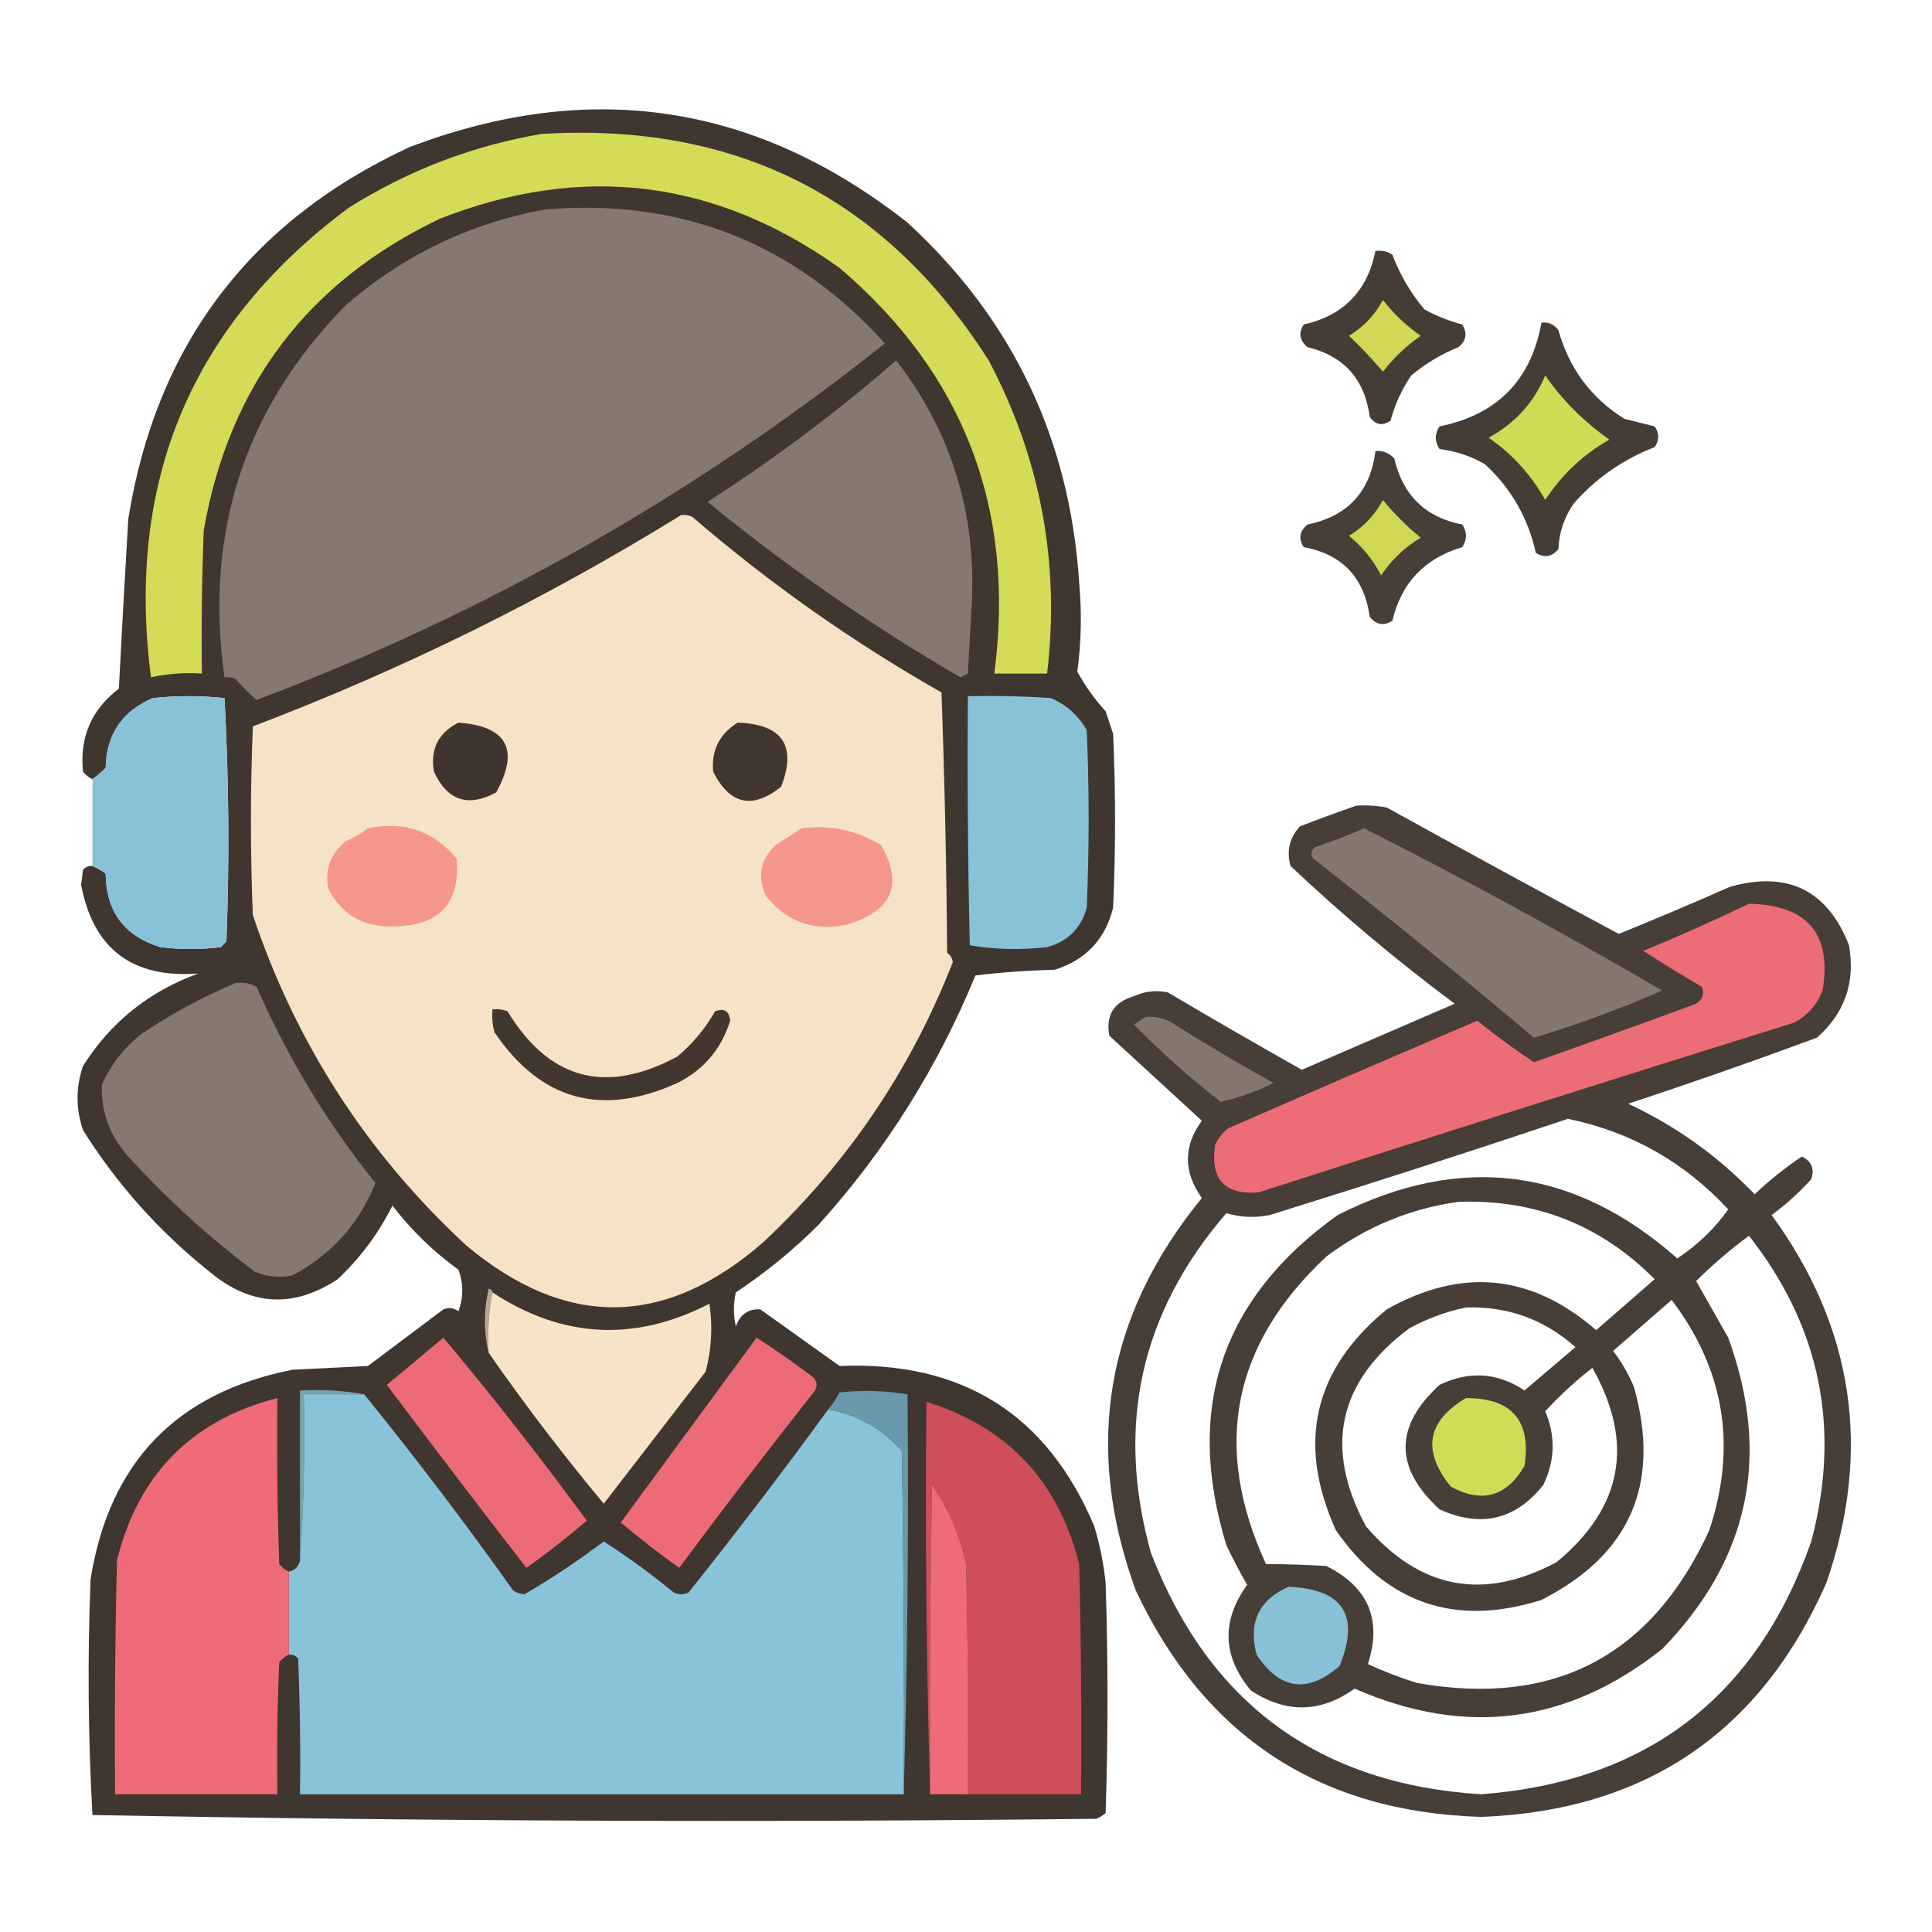
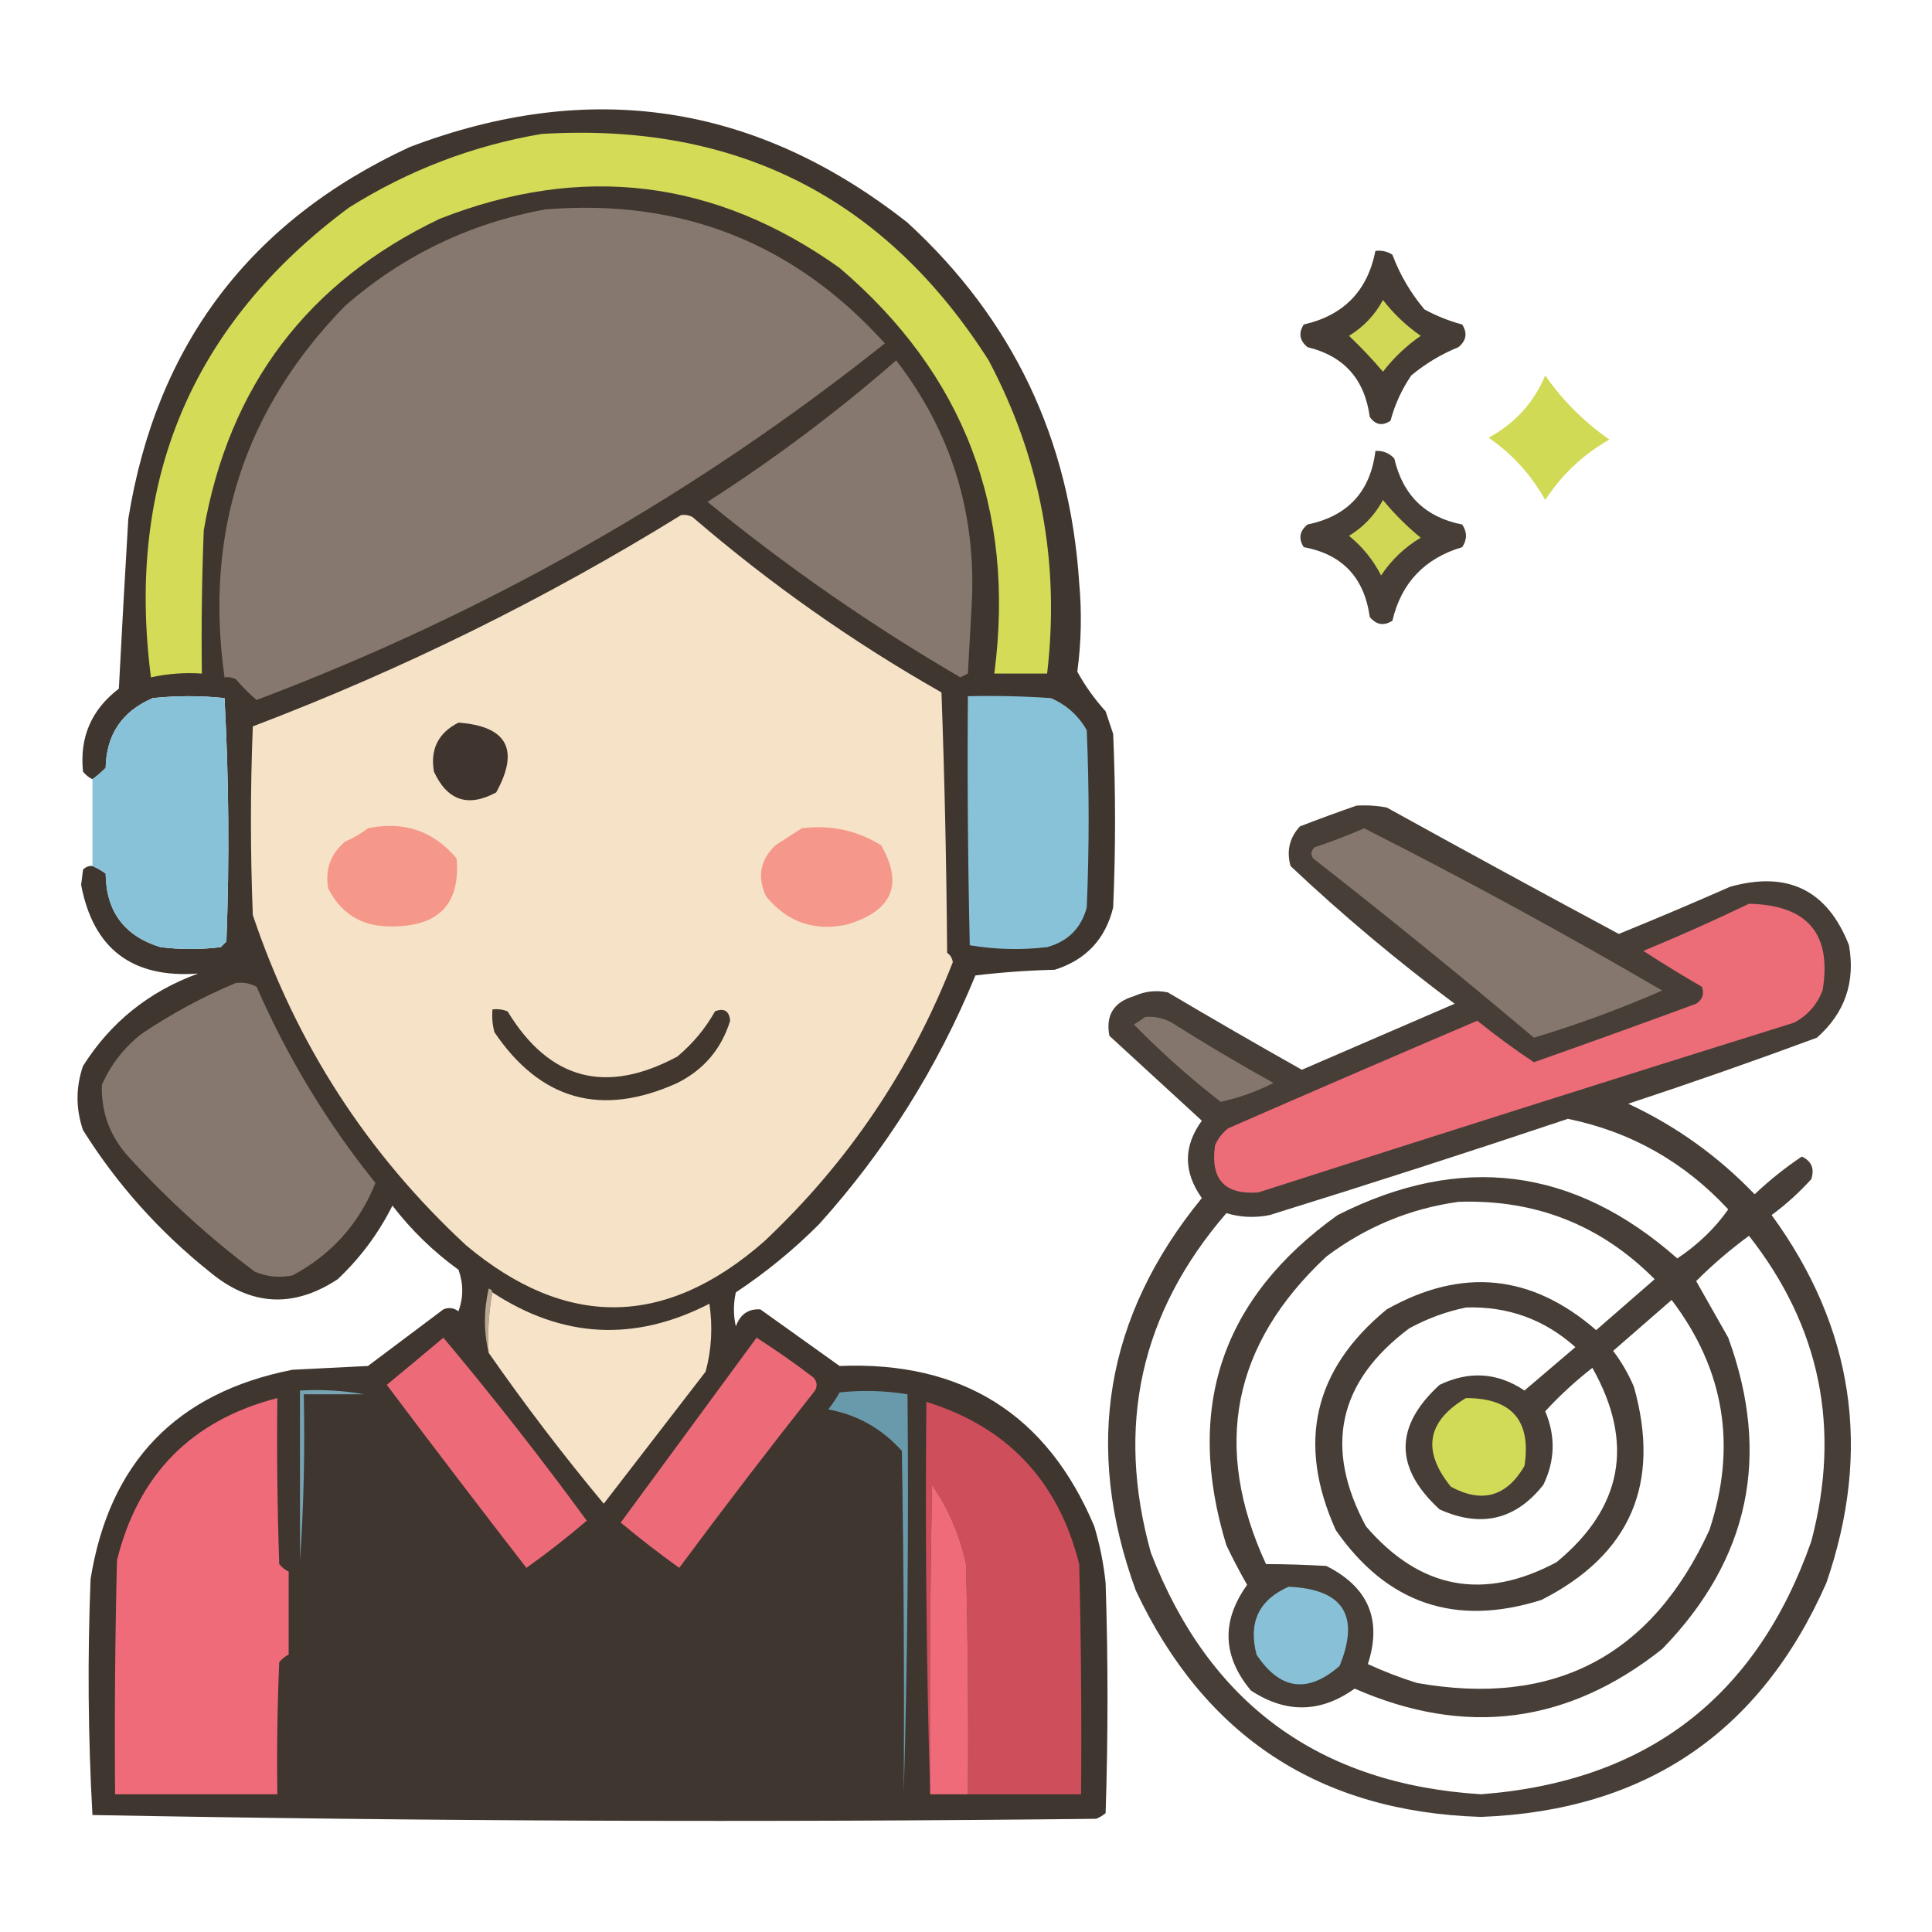
<svg xmlns="http://www.w3.org/2000/svg" version="1.1" width="512px" height="512px" style="shape-rendering:geometricPrecision; text-rendering:geometricPrecision; image-rendering:optimizeQuality; fill-rule:evenodd; clip-rule:evenodd">
  <g>
    <path style="opacity:0.982" fill="#3c332c" d="M 24.5,229.5 C 25.721,230.028 26.887,230.695 28,231.5C 28.102,241.545 32.936,248.045 42.5,251C 47.833,251.667 53.167,251.667 58.5,251C 59,250.5 59.5,250 60,249.5C 60.827,227.927 60.66,206.427 59.5,185C 53.167,184.333 46.833,184.333 40.5,185C 32.341,188.489 28.174,194.655 28,203.5C 26.855,204.636 25.688,205.636 24.5,206.5C 23.542,206.047 22.708,205.381 22,204.5C 21.058,195.385 24.224,188.052 31.5,182.5C 32.271,167.495 33.104,152.495 34,137.5C 41.409,91.432 66.243,58.599 108.5,39C 156.38,20.759 200.38,27.426 240.5,59C 268.378,84.596 283.545,116.429 286,154.5C 286.716,162.353 286.549,170.186 285.5,178C 287.532,181.72 290.032,185.22 293,188.5C 293.667,190.5 294.333,192.5 295,194.5C 295.667,209.833 295.667,225.167 295,240.5C 292.941,248.893 287.775,254.393 279.5,257C 272.476,257.169 265.476,257.669 258.5,258.5C 248.431,282.996 234.597,304.996 217,324.5C 210.248,331.256 202.914,337.256 195,342.5C 194.333,345.5 194.333,348.5 195,351.5C 196.172,348.297 198.339,346.797 201.5,347C 208.5,352 215.5,357 222.5,362C 255.027,360.66 277.527,374.827 290,404.5C 291.476,409.406 292.476,414.406 293,419.5C 293.667,439.833 293.667,460.167 293,480.5C 292.25,481.126 291.416,481.626 290.5,482C 201.752,482.995 113.085,482.661 24.5,481C 23.34,460.24 23.174,439.406 24,418.5C 28.945,387.556 46.778,369.056 77.5,363C 84.167,362.667 90.833,362.333 97.5,362C 104.167,357 110.833,352 117.5,347C 118.899,346.405 120.232,346.572 121.5,347.5C 122.833,343.833 122.833,340.167 121.5,336.5C 114.853,331.686 109.019,326.02 104,319.5C 100.323,326.846 95.489,333.346 89.5,339C 77.711,346.778 66.378,346.111 55.5,337C 42.165,326.338 30.999,313.838 22,299.5C 20.064,293.818 20.064,288.152 22,282.5C 29.319,270.907 39.485,262.741 52.5,258C 35.056,259.3 24.723,251.467 21.5,234.5C 21.667,233.167 21.833,231.833 22,230.5C 22.671,229.748 23.504,229.414 24.5,229.5 Z" />
  </g>
  <g>
    <path style="opacity:1" fill="#d3db57" d="M 143.5,35.5 C 195.023,32.344 234.523,52.344 262,95.5C 275.778,121.491 280.944,149.158 277.5,178.5C 272.833,178.5 268.167,178.5 263.5,178.5C 269.176,134.994 255.509,99.161 222.5,71C 189.541,47.508 154.207,43.174 116.5,58C 81.545,74.719 60.712,102.219 54,140.5C 53.5,153.162 53.333,165.829 53.5,178.5C 48.901,178.2 44.401,178.533 40,179.5C 33.294,127.45 50.794,85.95 92.5,55C 108.287,45.097 125.287,38.597 143.5,35.5 Z" />
  </g>
  <g>
    <path style="opacity:1" fill="#86786e" d="M 144.5,55.5 C 180.475,52.541 210.475,64.374 234.5,91C 184.17,131.096 128.67,162.596 68,185.5C 66.074,183.869 64.24,182.035 62.5,180C 61.552,179.517 60.552,179.351 59.5,179.5C 54.103,141.195 64.77,108.362 91.5,81C 106.873,67.646 124.54,59.146 144.5,55.5 Z" />
  </g>
  <g>
    <path style="opacity:0.945" fill="#3b322a" d="M 364.5,66.5 C 366.144,66.287 367.644,66.62 369,67.5C 371.004,72.833 373.837,77.666 377.5,82C 380.674,83.725 384.007,85.058 387.5,86C 388.935,88.267 388.602,90.267 386.5,92C 381.919,93.871 377.752,96.371 374,99.5C 371.495,103.176 369.662,107.176 368.5,111.5C 366.356,112.953 364.523,112.62 363,110.5C 361.659,100.498 356.159,94.332 346.5,92C 344.398,90.267 344.065,88.267 345.5,86C 356.071,83.596 362.405,77.096 364.5,66.5 Z" />
  </g>
  <g>
    <path style="opacity:1" fill="#d0d855" d="M 366.5,79.5 C 369.306,83.137 372.639,86.304 376.5,89C 372.686,91.647 369.353,94.813 366.5,98.5C 363.655,95.156 360.655,91.989 357.5,89C 361.38,86.621 364.38,83.454 366.5,79.5 Z" />
  </g>
  <g>
-     <path style="opacity:0.943" fill="#3b322a" d="M 408.5,85.5 C 410.39,85.296 411.89,85.963 413,87.5C 415.821,97.644 421.655,105.478 430.5,111C 433.167,111.667 435.833,112.333 438.5,113C 439.76,114.814 439.76,116.647 438.5,118.5C 430.09,121.747 422.923,126.747 417,133.5C 414.521,137.123 413.188,141.123 413,145.5C 411.267,147.602 409.267,147.935 407,146.5C 404.947,137.223 400.447,129.39 393.5,123C 389.768,120.867 385.768,119.534 381.5,119C 380.167,117 380.167,115 381.5,113C 396.771,109.897 405.771,100.73 408.5,85.5 Z" />
-   </g>
+     </g>
  <g>
    <path style="opacity:1" fill="#86786e" d="M 237.5,95.5 C 252.184,114.56 258.85,136.227 257.5,160.5C 257.167,166.5 256.833,172.5 256.5,178.5C 255.833,178.833 255.167,179.167 254.5,179.5C 230.926,165.754 208.592,150.254 187.5,133C 205.129,121.696 221.796,109.196 237.5,95.5 Z" />
  </g>
  <g>
    <path style="opacity:1" fill="#d1da55" d="M 409.5,99.5 C 414.07,106.07 419.736,111.737 426.5,116.5C 419.574,120.424 413.907,125.757 409.5,132.5C 405.746,125.794 400.746,120.294 394.5,116C 401.499,112.175 406.499,106.675 409.5,99.5 Z" />
  </g>
  <g>
    <path style="opacity:0.937" fill="#3a312a" d="M 364.5,119.5 C 366.484,119.383 368.15,120.05 369.5,121.5C 371.781,131.282 377.781,137.116 387.5,139C 388.833,141 388.833,143 387.5,145C 377.53,147.968 371.364,154.468 369,164.5C 366.733,165.935 364.733,165.602 363,163.5C 361.545,153.048 355.712,146.882 345.5,145C 344.065,142.733 344.398,140.733 346.5,139C 357.183,136.79 363.183,130.29 364.5,119.5 Z" />
  </g>
  <g>
    <path style="opacity:1" fill="#cfd754" d="M 366.5,132.5 C 369.452,136.119 372.785,139.452 376.5,142.5C 372.246,145.043 368.746,148.377 366,152.5C 363.925,148.421 361.092,144.921 357.5,142C 361.38,139.621 364.38,136.454 366.5,132.5 Z" />
  </g>
  <g>
    <path style="opacity:1" fill="#f6e2c6" d="M 180.5,136.5 C 181.552,136.351 182.552,136.517 183.5,137C 203.976,154.639 225.976,170.139 249.5,183.5C 250.333,206.493 250.833,229.493 251,252.5C 251.87,253.108 252.37,253.941 252.5,255C 241.359,283.461 224.692,308.128 202.5,329C 176.364,351.922 150.03,352.255 123.5,330C 97.253,305.687 78.42,276.52 67,242.5C 66.333,225.833 66.333,209.167 67,192.5C 106.728,177.385 144.561,158.719 180.5,136.5 Z" />
  </g>
  <g>
    <path style="opacity:0.995" fill="#88c2d9" d="M 24.5,229.5 C 24.5,221.833 24.5,214.167 24.5,206.5C 25.688,205.636 26.855,204.636 28,203.5C 28.174,194.655 32.341,188.489 40.5,185C 46.833,184.333 53.167,184.333 59.5,185C 60.66,206.427 60.827,227.927 60,249.5C 59.5,250 59,250.5 58.5,251C 53.167,251.667 47.833,251.667 42.5,251C 32.936,248.045 28.102,241.545 28,231.5C 26.887,230.695 25.721,230.028 24.5,229.5 Z" />
  </g>
  <g>
    <path style="opacity:1" fill="#88c2d9" d="M 256.5,184.5 C 263.841,184.334 271.174,184.5 278.5,185C 282.612,186.779 285.778,189.612 288,193.5C 288.667,209.167 288.667,224.833 288,240.5C 286.526,245.974 283.026,249.474 277.5,251C 270.586,251.811 263.752,251.645 257,250.5C 256.5,228.503 256.333,206.503 256.5,184.5 Z" />
  </g>
  <g>
    <path style="opacity:1" fill="#3f352e" d="M 121.5,191.5 C 134.403,192.472 137.736,198.638 131.5,210C 124.047,214.023 118.547,212.19 115,204.5C 113.973,198.554 116.14,194.221 121.5,191.5 Z" />
  </g>
  <g>
-     <path style="opacity:1" fill="#40362f" d="M 195.5,191.5 C 207.372,191.935 211.205,197.602 207,208.5C 199.39,214.578 193.39,213.244 189,204.5C 188.483,198.868 190.649,194.535 195.5,191.5 Z" />
-   </g>
+     </g>
  <g>
    <path style="opacity:0.937" fill="#3a312a" d="M 359.5,213.5 C 362.187,213.336 364.854,213.503 367.5,214C 387.936,225.301 408.436,236.468 429,247.5C 438.891,243.471 448.724,239.305 458.5,235C 473.797,230.732 484.297,235.899 490,250.5C 491.732,260.306 488.899,268.472 481.5,275C 464.937,281.132 448.27,286.965 431.5,292.5C 444.165,298.415 455.332,306.415 465,316.5C 468.893,312.806 473.06,309.473 477.5,306.5C 480.089,307.722 480.923,309.722 480,312.5C 476.799,316.036 473.299,319.203 469.5,322C 491.293,351.882 496.126,384.382 484,419.5C 466.512,459.174 436.012,479.841 392.5,481.5C 349.711,480.192 319.211,460.192 301,421.5C 287.09,383.421 292.923,348.754 318.5,317.5C 313.58,310.57 313.58,303.737 318.5,297C 310.307,289.472 302.141,281.972 294,274.5C 292.965,269.078 295.131,265.578 300.5,264C 303.406,262.682 306.406,262.348 309.5,263C 321.268,269.967 333.101,276.8 345,283.5C 358.5,277.667 372,271.833 385.5,266C 370.272,254.645 355.772,242.479 342,229.5C 340.902,225.495 341.735,221.995 344.5,219C 349.571,217.035 354.571,215.202 359.5,213.5 Z M 415.5,296.5 C 432.189,299.931 446.356,307.931 458,320.5C 454.504,325.489 450.004,329.823 444.5,333.5C 417.154,309.332 387.154,305.498 354.5,322C 323.727,343.985 313.893,373.152 325,409.5C 326.706,413.079 328.539,416.579 330.5,420C 323.617,429.597 323.95,438.931 331.5,448C 340.812,454.121 349.979,453.955 359,447.5C 388.33,460.355 415.497,456.855 440.5,437C 463.579,413.279 469.412,385.779 458,354.5C 455.167,349.5 452.333,344.5 449.5,339.5C 453.847,335.155 458.514,331.155 463.5,327.5C 482.434,351.597 487.934,378.597 480,408.5C 465.488,449.833 436.321,472.166 392.5,475.5C 349.599,472.812 320.433,451.478 305,411.5C 295.599,377.828 302.266,347.828 325,321.5C 328.744,322.626 332.577,322.793 336.5,322C 363.04,313.763 389.373,305.263 415.5,296.5 Z M 386.5,318.5 C 406.905,317.797 424.238,324.63 438.5,339C 433.333,343.5 428.167,348 423,352.5C 405.886,337.633 387.386,335.8 367.5,347C 348.11,362.935 343.61,382.435 354,405.5C 367.567,425.023 385.733,431.189 408.5,424C 432.065,412.023 440.231,393.189 433,367.5C 431.545,364.088 429.712,360.921 427.5,358C 432.667,353.5 437.833,349 443,344.5C 457.018,362.957 460.352,383.29 453,405.5C 437.661,438.921 411.827,452.421 375.5,446C 371.056,444.611 366.723,442.944 362.5,441C 366.305,429.268 362.639,420.601 351.5,415C 346.044,414.677 340.711,414.51 335.5,414.5C 321.201,383.456 326.535,356.289 351.5,333C 361.99,325.12 373.657,320.287 386.5,318.5 Z M 388.5,346.5 C 399.597,346.143 409.264,349.643 417.5,357C 413,360.833 408.5,364.667 404,368.5C 396.88,363.727 389.38,363.227 381.5,367C 369.5,378 369.5,389 381.5,400C 392.488,404.955 401.655,402.789 409,393.5C 412.113,387.088 412.279,380.588 409.5,374C 413.346,369.821 417.512,365.988 422,362.5C 433.192,382.376 430.026,399.543 412.5,414C 393.167,424.334 376.333,421.167 362,404.5C 350.761,383.628 354.595,366.128 373.5,352C 378.34,349.386 383.34,347.553 388.5,346.5 Z" />
  </g>
  <g>
    <path style="opacity:1" fill="#f59789" d="M 97.5,219.5 C 107.017,217.52 114.85,220.187 121,227.5C 122.019,239.488 116.352,245.488 104,245.5C 96.204,245.688 90.537,242.355 87,235.5C 86.082,230.495 87.582,226.328 91.5,223C 93.727,222.059 95.727,220.892 97.5,219.5 Z" />
  </g>
  <g>
    <path style="opacity:1" fill="#f5978a" d="M 212.5,219.5 C 220.099,218.541 227.099,220.041 233.5,224C 239.48,234.407 236.48,241.407 224.5,245C 215.795,246.897 208.628,244.397 203,237.5C 200.617,232.415 201.45,227.915 205.5,224C 207.898,222.476 210.231,220.976 212.5,219.5 Z" />
  </g>
  <g>
    <path style="opacity:1" fill="#85776d" d="M 361.5,219.5 C 388.216,233.027 414.549,247.36 440.5,262.5C 429.323,267.389 417.989,271.556 406.5,275C 387.29,258.788 367.79,242.955 348,227.5C 347.251,226.365 347.417,225.365 348.5,224.5C 353.011,223.001 357.344,221.335 361.5,219.5 Z" />
  </g>
  <g>
    <path style="opacity:1" fill="#ec6c78" d="M 463.5,239.5 C 479.025,239.84 485.525,247.507 483,262.5C 481.539,266.26 479.039,269.093 475.5,271C 428.105,285.798 380.772,300.798 333.5,316C 324.527,316.691 320.694,312.524 322,303.5C 322.785,301.714 323.951,300.214 325.5,299C 347.459,289.403 369.459,279.903 391.5,270.5C 396.363,274.424 401.363,278.09 406.5,281.5C 420.866,276.433 435.199,271.267 449.5,266C 451.211,264.867 451.711,263.367 451,261.5C 445.75,258.459 440.583,255.292 435.5,252C 445.041,248.058 454.375,243.891 463.5,239.5 Z" />
  </g>
  <g>
    <path style="opacity:1" fill="#86786e" d="M 62.5,260.5 C 64.467,260.261 66.3,260.594 68,261.5C 76.226,280.298 86.726,297.631 99.5,313.5C 95.143,324.356 87.81,332.523 77.5,338C 74.072,338.701 70.738,338.368 67.5,337C 55.435,327.941 44.269,317.774 34,306.5C 29.104,301.054 26.771,294.72 27,287.5C 29.354,282.142 32.853,277.642 37.5,274C 45.425,268.645 53.758,264.145 62.5,260.5 Z" />
  </g>
  <g>
    <path style="opacity:1" fill="#41372f" d="M 130.5,267.5 C 131.873,267.343 133.207,267.51 134.5,268C 145.548,286.181 160.548,290.181 179.5,280C 183.587,276.584 186.92,272.584 189.5,268C 191.92,267.085 193.253,267.918 193.5,270.5C 191.186,277.982 186.519,283.482 179.5,287C 159.399,296.103 143.232,291.603 131,273.5C 130.505,271.527 130.338,269.527 130.5,267.5 Z" />
  </g>
  <g>
    <path style="opacity:1" fill="#84766c" d="M 303.5,269.5 C 305.989,269.298 308.323,269.798 310.5,271C 319.335,276.585 328.335,281.919 337.5,287C 332.939,289.296 328.272,290.963 323.5,292C 315.361,285.695 307.695,278.861 300.5,271.5C 301.602,270.824 302.602,270.158 303.5,269.5 Z" />
  </g>
  <g>
    <path style="opacity:1" fill="#b9a894" d="M 130.5,342.5 C 129.512,347.64 129.179,352.974 129.5,358.5C 128.184,352.987 128.184,347.32 129.5,341.5C 130.107,341.624 130.44,341.957 130.5,342.5 Z" />
  </g>
  <g>
    <path style="opacity:1" fill="#f7e3c7" d="M 130.5,342.5 C 149.053,354.678 168.22,355.678 188,345.5C 188.909,351.612 188.576,357.612 187,363.5C 178,375.167 169,386.833 160,398.5C 149.234,385.575 139.067,372.241 129.5,358.5C 129.179,352.974 129.512,347.64 130.5,342.5 Z" />
  </g>
  <g>
    <path style="opacity:1" fill="#ed6b78" d="M 117.5,354.5 C 130.63,370.15 143.297,386.317 155.5,403C 150.348,407.408 145.015,411.575 139.5,415.5C 127.045,399.423 114.712,383.257 102.5,367C 107.571,362.815 112.571,358.648 117.5,354.5 Z" />
  </g>
  <g>
    <path style="opacity:1" fill="#ed6b78" d="M 200.5,354.5 C 205.62,357.78 210.62,361.28 215.5,365C 216.517,366.049 216.684,367.216 216,368.5C 203.758,383.987 191.758,399.653 180,415.5C 174.69,411.691 169.524,407.691 164.5,403.5C 176.525,387.148 188.525,370.815 200.5,354.5 Z" />
  </g>
  <g>
    <path style="opacity:1" fill="#77a3b3" d="M 96.5,369.5 C 91.167,369.5 85.833,369.5 80.5,369.5C 80.829,384.343 80.496,399.01 79.5,413.5C 79.5,398.5 79.5,383.5 79.5,368.5C 85.358,368.178 91.025,368.511 96.5,369.5 Z" />
  </g>
  <g>
-     <path style="opacity:1" fill="#88c3da" d="M 96.5,369.5 C 110.187,386.365 123.354,403.698 136,421.5C 136.893,422.081 137.893,422.415 139,422.5C 146.243,418.268 153.243,413.601 160,408.5C 166.415,412.628 172.582,417.128 178.5,422C 179.833,422.667 181.167,422.667 182.5,422C 195.206,406.073 207.539,389.907 219.5,373.5C 227.231,374.95 233.731,378.616 239,384.5C 239.5,414.832 239.667,445.165 239.5,475.5C 186.167,475.5 132.833,475.5 79.5,475.5C 79.666,463.495 79.5,451.495 79,439.5C 78.329,438.748 77.496,438.414 76.5,438.5C 76.5,431.167 76.5,423.833 76.5,416.5C 78.19,416.144 79.19,415.144 79.5,413.5C 80.496,399.01 80.829,384.343 80.5,369.5C 85.833,369.5 91.167,369.5 96.5,369.5 Z" />
-   </g>
+     </g>
  <g>
    <path style="opacity:1" fill="#699aac" d="M 239.5,475.5 C 239.667,445.165 239.5,414.832 239,384.5C 233.731,378.616 227.231,374.95 219.5,373.5C 220.614,372.115 221.614,370.615 222.5,369C 228.528,368.359 234.528,368.526 240.5,369.5C 240.832,405.004 240.498,440.337 239.5,475.5 Z" />
  </g>
  <g>
    <path style="opacity:1" fill="#f06b79" d="M 76.5,416.5 C 76.5,423.833 76.5,431.167 76.5,438.5C 75.542,438.953 74.708,439.619 74,440.5C 73.5,452.162 73.334,463.829 73.5,475.5C 59.167,475.5 44.833,475.5 30.5,475.5C 30.333,454.831 30.5,434.164 31,413.5C 36.649,390.685 50.815,376.352 73.5,370.5C 73.333,385.17 73.5,399.837 74,414.5C 74.708,415.381 75.542,416.047 76.5,416.5 Z" />
  </g>
  <g>
    <path style="opacity:1" fill="#ce4e5c" d="M 256.5,475.5 C 256.667,455.164 256.5,434.831 256,414.5C 254.365,406.899 251.365,399.899 247,393.5C 246.5,420.831 246.333,448.165 246.5,475.5C 245.502,441.004 245.168,406.337 245.5,371.5C 266.979,378.15 280.479,392.484 286,414.5C 286.5,434.831 286.667,455.164 286.5,475.5C 276.5,475.5 266.5,475.5 256.5,475.5 Z" />
  </g>
  <g>
    <path style="opacity:1" fill="#d2db57" d="M 388.5,370.5 C 400.684,370.514 405.85,376.514 404,388.5C 399.251,396.628 392.751,398.461 384.5,394C 376.792,384.494 378.125,376.661 388.5,370.5 Z" />
  </g>
  <g>
    <path style="opacity:1" fill="#f06b79" d="M 256.5,475.5 C 253.167,475.5 249.833,475.5 246.5,475.5C 246.333,448.165 246.5,420.831 247,393.5C 251.365,399.899 254.365,406.899 256,414.5C 256.5,434.831 256.667,455.164 256.5,475.5 Z" />
  </g>
  <g>
    <path style="opacity:1" fill="#87c0d7" d="M 341.5,420.5 C 355.967,421.129 360.467,428.129 355,441.5C 346.536,448.867 339.203,447.867 333,438.5C 330.76,429.983 333.594,423.983 341.5,420.5 Z" />
  </g>
</svg>